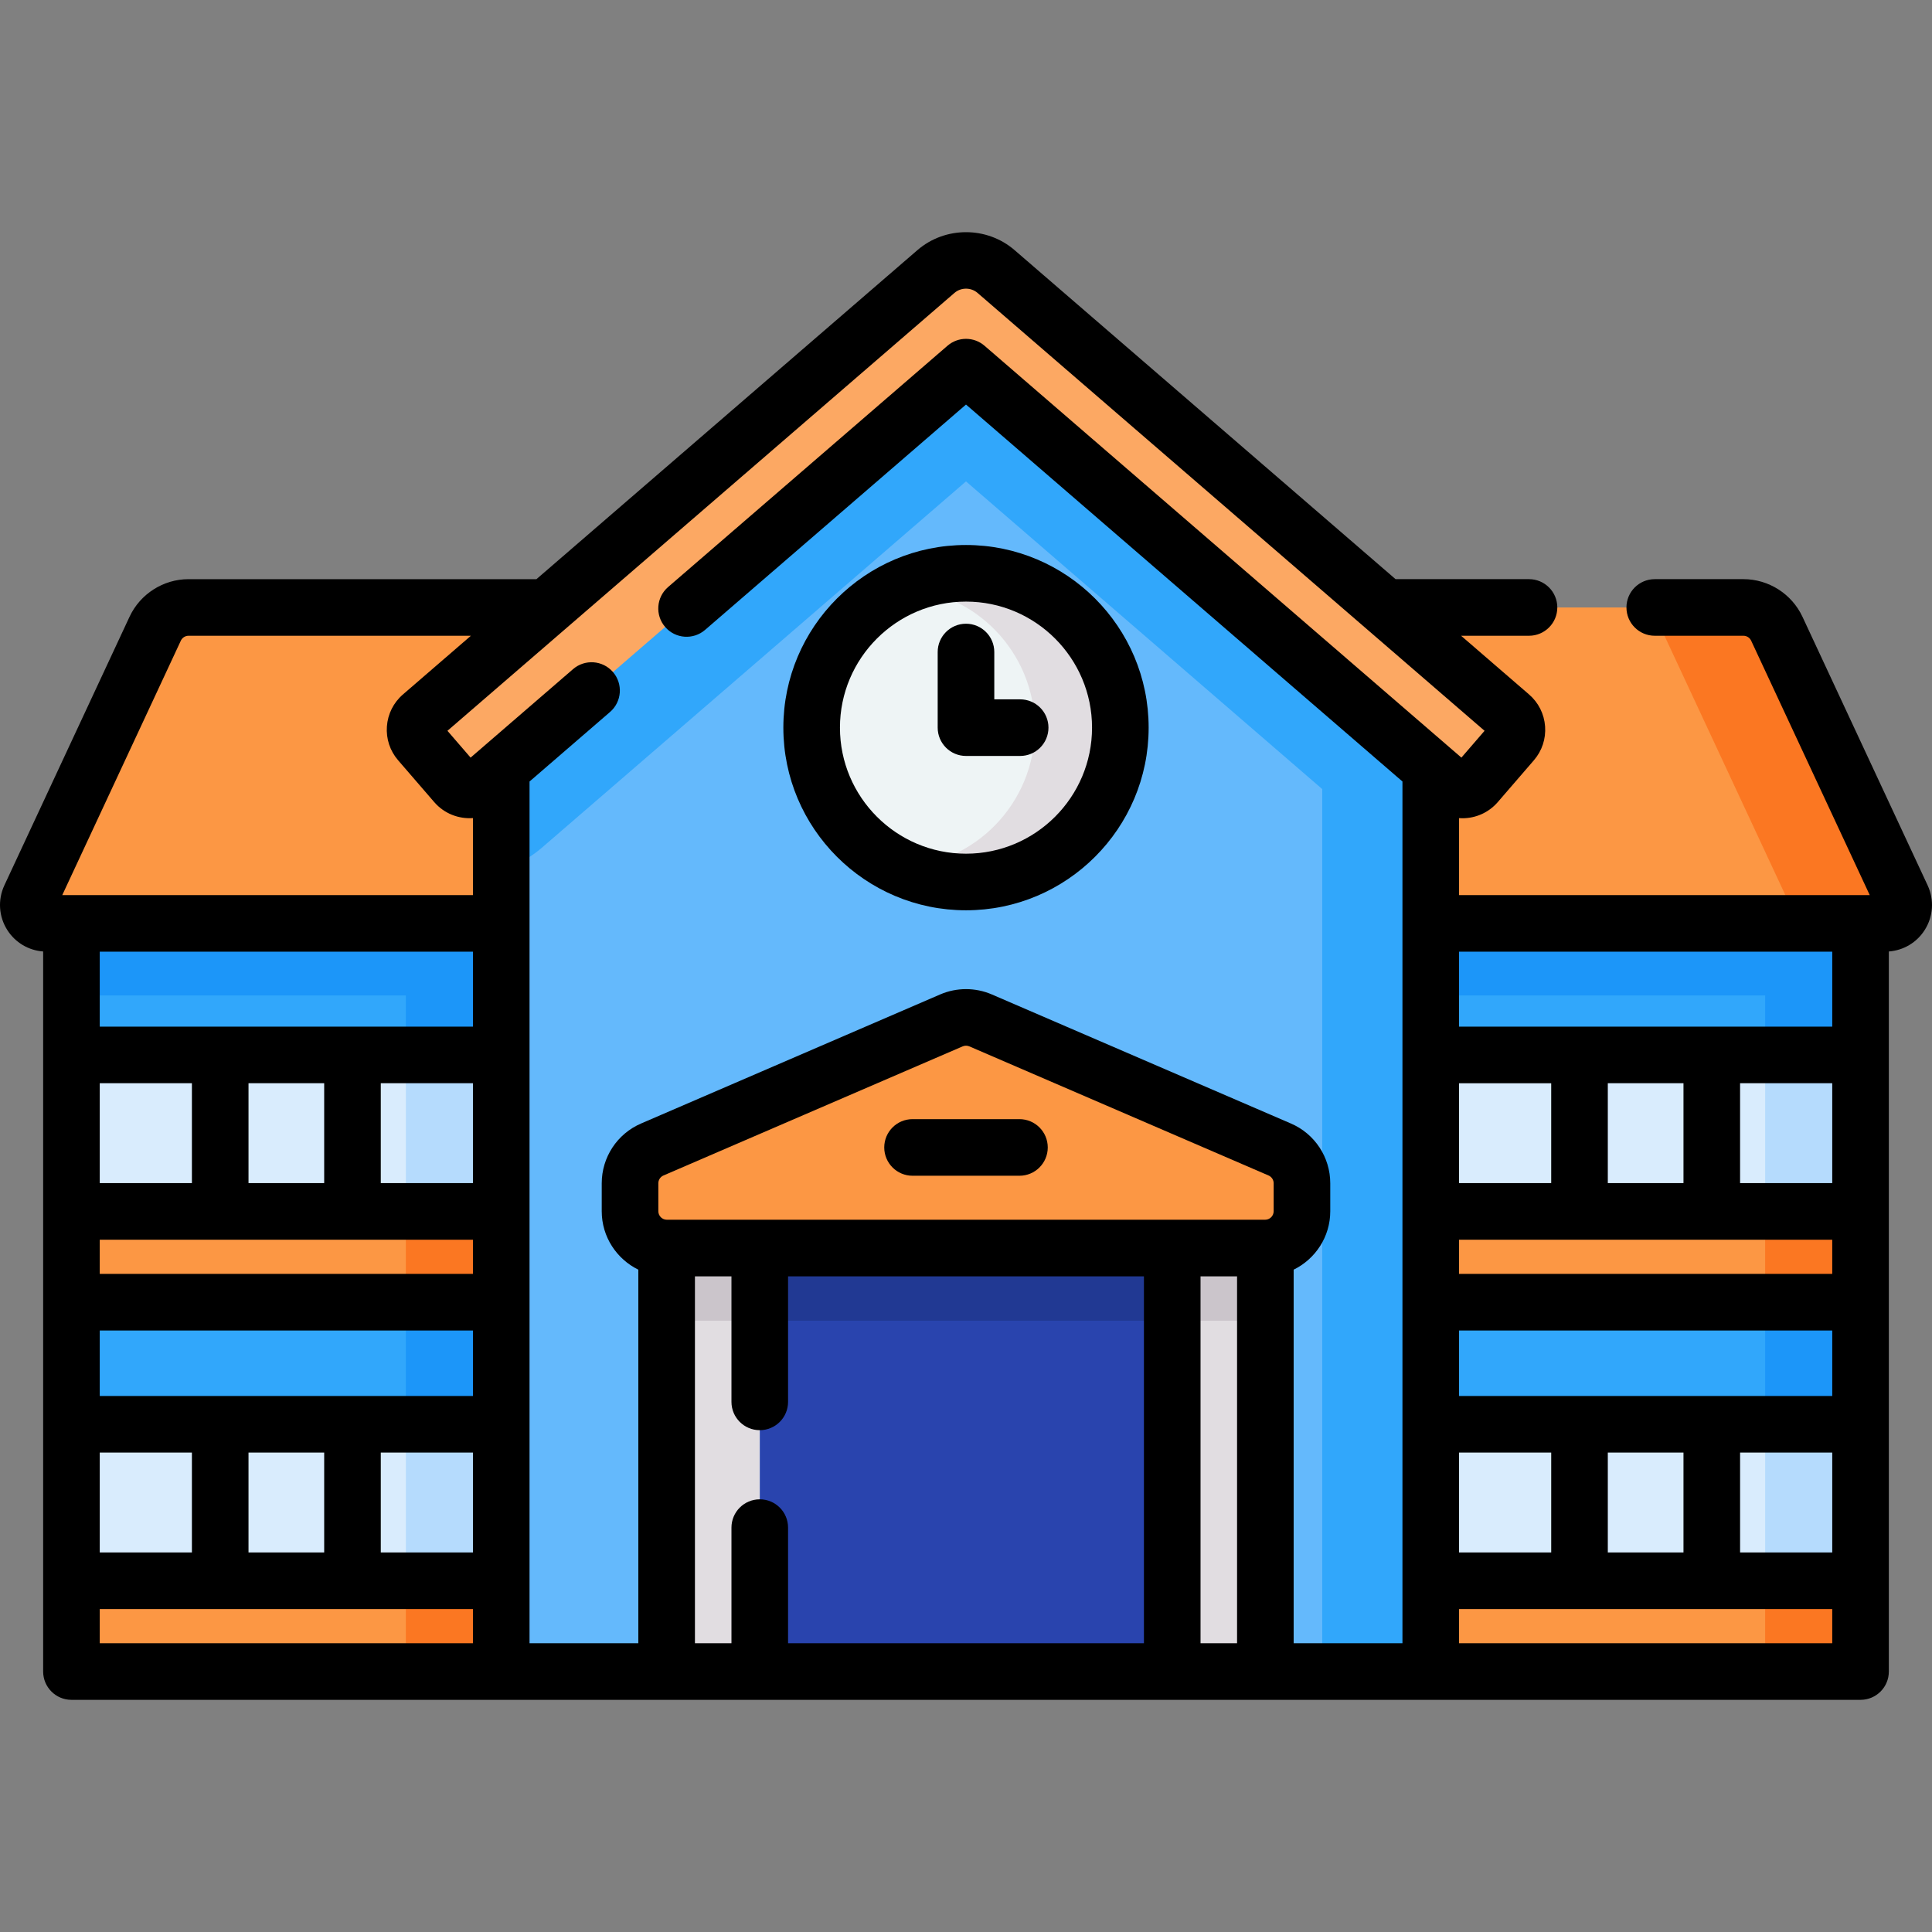
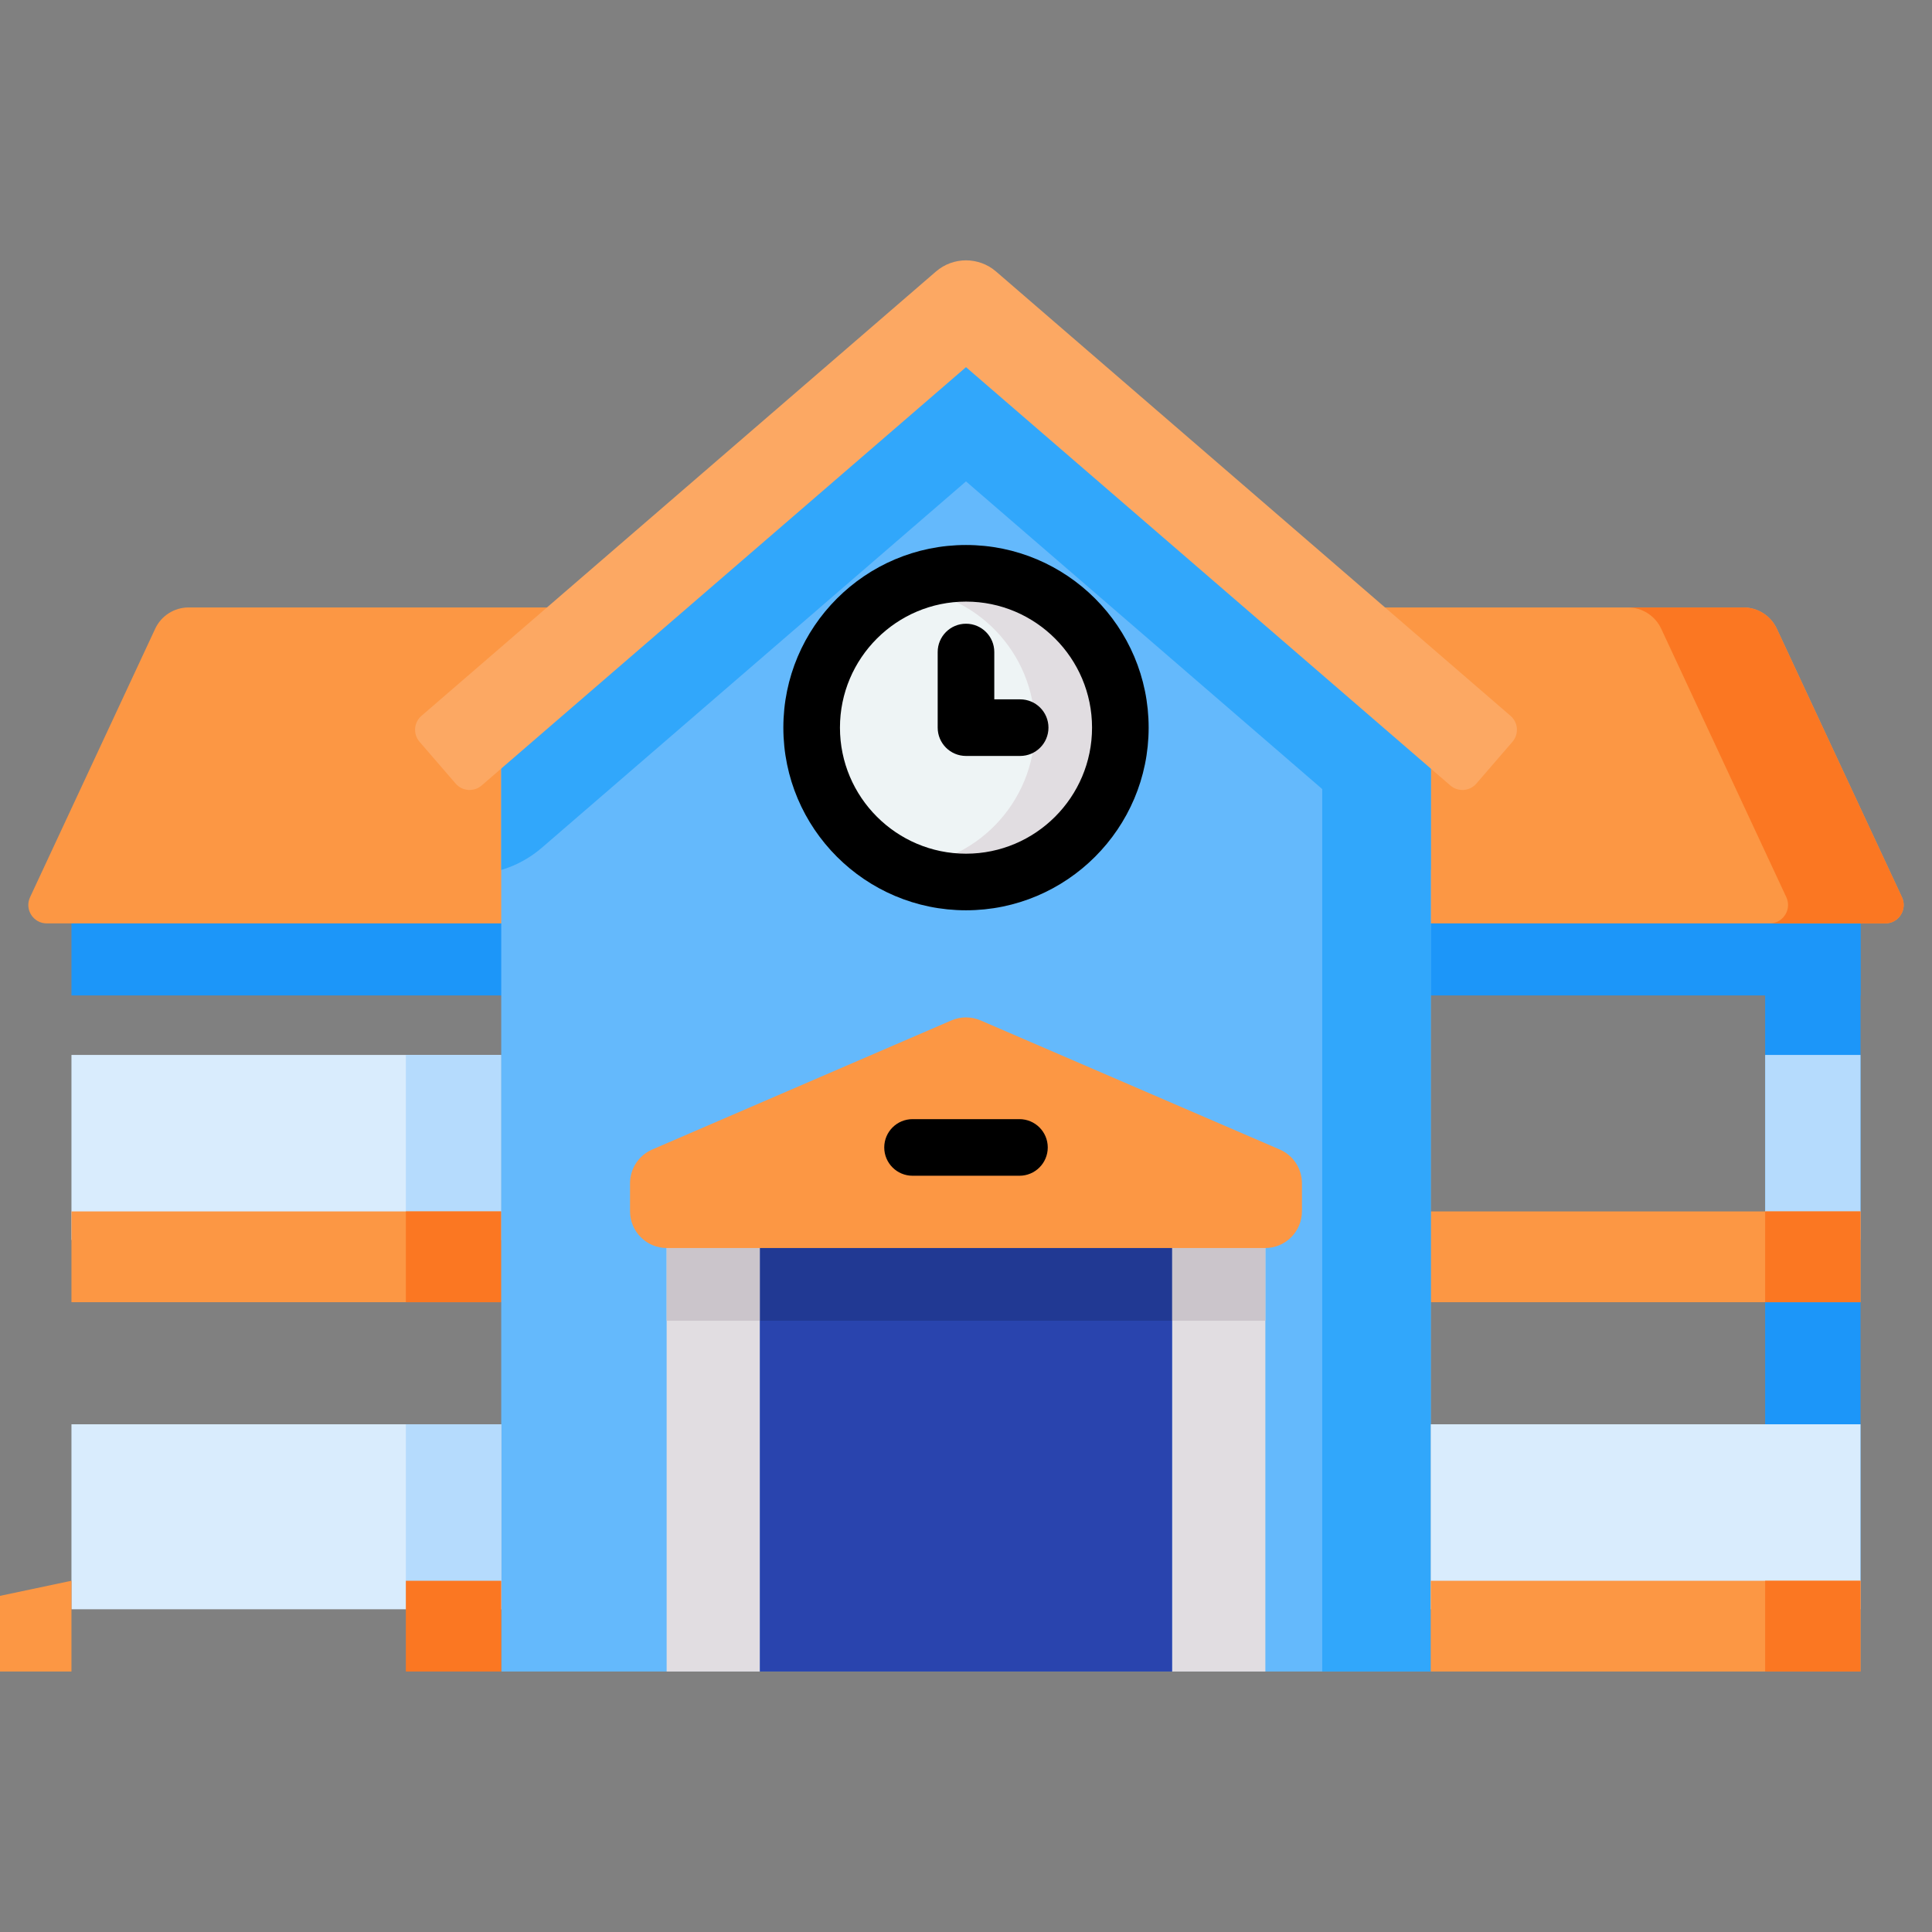
<svg xmlns="http://www.w3.org/2000/svg" id="Capa_1" enable-background="new 0 0 512 512" height="512" viewBox="0 0 512 512" width="512">
  <rect x="0" y="0" width="512" height="512" fill="#808080" stroke="none" />
  <g>
    <g>
      <g>
-         <path d="m18.936 235.851h474.127v207.122h-474.127z" fill="#31a7fb" />
        <g fill="#1c96f9">
          <path d="m18.936 235.851h474.127v27.952h-474.127z" />
-           <path d="m107.555 235.851h25.279v207.121h-25.279z" />
          <path d="m467.784 235.851h25.279v207.121h-25.279z" />
        </g>
        <g>
          <g>
-             <path d="m379.165 279.57h113.897v49.022h-113.897z" fill="#d9ecfd" />
            <path d="m467.785 279.57h25.277v49.022h-25.277z" fill="#b5dbfd" />
          </g>
          <g>
            <path d="m379.165 321.042h113.897v24.057h-113.897z" fill="#fc9744" />
            <path d="m467.785 321.042h25.277v24.057h-25.277z" fill="#fb7722" />
          </g>
        </g>
        <g>
          <g>
            <path d="m18.937 279.57h113.897v49.022h-113.897z" fill="#d9ecfd" />
            <path d="m107.558 279.57h25.277v49.022h-25.277z" fill="#b5dbfd" />
          </g>
          <g>
            <path d="m18.936 321.041h113.898v24.054h-113.898z" fill="#fc9744" />
            <path d="m107.557 321.042h25.277v24.057h-25.277z" fill="#fb7722" />
          </g>
        </g>
      </g>
      <path d="m499.614 244.71h-487.229c-3.568 0-5.928-3.705-4.421-6.938l33.163-71.156c1.602-3.437 5.05-5.635 8.842-5.635h412.061c3.792 0 7.241 2.197 8.842 5.635l33.163 71.156c1.508 3.233-.853 6.938-4.421 6.938z" fill="#fc9744" />
      <path d="m499.618 244.713h-30.642c3.561 0 5.922-3.707 4.419-6.946l-33.159-71.148c-1.61-3.444-5.054-5.639-8.848-5.639h30.642c3.795 0 7.239 2.195 8.839 5.639l33.169 71.148c1.502 3.239-.859 6.946-4.42 6.946z" fill="#fb7722" />
      <g>
        <path d="m379.165 187.555v255.413h-246.33v-255.413l123.165-106.376z" fill="#64b9fc" />
        <path d="m379.165 187.555v42.993c-3.922-1.161-7.59-3.161-10.741-5.873l-112.424-97.098-112.424 97.098c-3.151 2.712-6.819 4.712-10.741 5.873v-42.993l123.165-106.376z" fill="#31a7fb" />
        <path d="m350.402 162.717v280.255h28.763v-255.413z" fill="#31a7fb" />
        <path d="m201.339 324.602h109.312v118.365h-109.312z" fill="#2944ae" />
        <path d="m201.339 324.602h109.312v25.404h-109.312z" fill="#213993" />
        <g>
          <path d="m384.367 208.167-128.367-110.866-128.368 110.866c-2.039 1.761-5.119 1.535-6.88-.503l-9.565-11.075c-1.761-2.039-1.536-5.119.503-6.88l136.34-117.749c4.577-3.955 11.364-3.955 15.941 0l136.338 117.749c2.039 1.761 2.264 4.841.503 6.88l-9.565 11.074c-1.761 2.039-4.841 2.265-6.88.504z" fill="#fca863" />
        </g>
      </g>
      <g>
        <circle cx="256" cy="192.834" fill="#eef4f5" r="40.903" />
        <path d="m296.905 192.833c0 22.594-18.311 40.905-40.905 40.905-6.283 0-12.234-1.415-17.55-3.941 19.872-.615 35.803-16.926 35.803-36.964 0-20.019-15.911-36.34-35.784-36.964 5.317-2.527 11.258-3.941 17.531-3.941 22.594-.001 40.905 18.32 40.905 40.905z" fill="#e1dde1" />
      </g>
      <g>
        <g>
          <path d="m379.165 377.449h113.897v49.022h-113.897z" fill="#d9ecfd" />
-           <path d="m467.785 377.449h25.277v65.519h-25.277z" fill="#b5dbfd" />
        </g>
        <g>
          <path d="m379.165 418.92h113.897v24.048h-113.897z" fill="#fc9744" />
          <path d="m467.785 418.92h25.277v24.048h-25.277z" fill="#fb7722" />
        </g>
      </g>
      <g>
        <g>
          <path d="m18.937 377.449h113.897v49.022h-113.897z" fill="#d9ecfd" />
          <path d="m107.558 377.449h25.277v49.022h-25.277z" fill="#b5dbfd" />
        </g>
        <g>
-           <path d="m18.936 418.918h113.898v24.054h-113.898z" fill="#fc9744" />
+           <path d="m18.936 418.918v24.054h-113.898z" fill="#fc9744" />
          <path d="m107.557 418.92h25.277v24.048h-25.277z" fill="#fb7722" />
        </g>
      </g>
      <path d="m310.653 321.041h24.679v121.932h-24.679z" fill="#e1dde1" />
      <path d="m310.653 321.041h24.679v28.965h-24.679z" fill="#cbc5cb" />
      <path d="m176.667 321.041h24.679v121.932h-24.679z" fill="#e1dde1" />
      <path d="m176.667 321.041h24.679v28.965h-24.679z" fill="#cbc5cb" />
      <g>
        <path d="m335.277 330.743h-158.555c-5.388 0-9.756-4.368-9.756-9.756v-7.4c0-3.894 2.315-7.415 5.89-8.957l79.277-34.21c2.467-1.065 5.264-1.065 7.731 0l79.277 34.21c3.575 1.543 5.89 5.064 5.89 8.957v7.4c.002 5.388-4.366 9.756-9.754 9.756z" fill="#fc9744" />
      </g>
    </g>
    <g>
-       <path d="m510.834 234.603-33.163-71.157c-2.823-6.053-8.962-9.965-15.641-9.965h-23.503c-4.143 0-7.5 3.358-7.5 7.5s3.357 7.5 7.5 7.5h23.503c.873 0 1.676.512 2.045 1.303l31.425 67.426h-108.835v-20.401c.294.021.588.038.882.038 3.475 0 6.933-1.452 9.377-4.282l9.564-11.075c2.161-2.502 3.219-5.696 2.978-8.993-.24-3.298-1.752-6.305-4.254-8.466l-18.006-15.551h17.998c4.143 0 7.5-3.358 7.5-7.5s-3.357-7.5-7.5-7.5h-35.366l-100.963-87.195c-7.34-6.343-18.409-6.341-25.747-.001l-100.965 87.199h-92.194c-6.68 0-12.818 3.912-15.64 9.966l-33.162 71.153c-1.796 3.853-1.505 8.295.779 11.881 2.113 3.316 5.614 5.373 9.49 5.667v190.822c0 4.142 3.357 7.5 7.5 7.5h474.127c4.143 0 7.5-3.358 7.5-7.5v-190.822c3.876-.294 7.377-2.351 9.489-5.666 2.286-3.585 2.578-8.026.782-11.881zm-64.693 52.465v26.472h-20.055v-26.472zm39.422 0v26.472h-24.423v-26.472zm-98.898 82.878v-17.351h98.899v17.351zm98.898-41.406v.055 9h-98.899v-9-.055zm-74.477-14.999h-24.422v-26.472h24.422zm-24.421 71.405h24.422v26.472h-24.422zm39.421 0h20.055v26.472h-20.055zm35.055 0h24.423v26.472h-24.423zm24.422-132.736v19.858h-98.899v-19.858zm-437.638-82.426c.369-.791 1.171-1.302 2.044-1.302h74.826l-18.005 15.55c-2.503 2.161-4.014 5.167-4.256 8.465-.241 3.298.816 6.492 2.978 8.994l9.565 11.075c2.651 3.069 6.493 4.503 10.258 4.236v20.408h-108.834zm77.41 82.426v19.858h-98.899v-19.858zm-98.899 117.736v-17.351h98.899v17.351zm59.477-82.878v26.472h-20.054v-26.472zm39.422 0v26.472h-24.422v-26.472zm-98.899 41.527v-.055h98.899v.055 9h-98.899zm24.423-15.054h-24.423v-26.472h24.423zm-24.423 71.405h24.423v26.472h-24.423zm39.423 0h20.055v26.472h-20.055zm35.054 0h24.422v26.472h-24.422zm-74.477 41.527v-.055h98.899v.055 8.999h-98.899zm113.899-219.366 21.336-18.427c3.135-2.708 3.481-7.444.773-10.579-2.709-3.135-7.443-3.48-10.578-.774l-27.151 23.45-6.137-7.106 134.355-116.036c1.748-1.512 4.385-1.512 6.135.001l134.354 116.035-6.137 7.106-126.382-109.152c-2.816-2.432-6.988-2.432-9.805 0l-74.051 63.954c-3.135 2.707-3.481 7.443-.773 10.579 2.706 3.135 7.443 3.48 10.578.774l69.149-59.72 115.664 99.895v228.367h-28.832v-98.995c5.733-2.808 9.7-8.687 9.7-15.49v-7.4c0-6.893-4.09-13.113-10.419-15.843l-79.277-34.21c-4.346-1.876-9.331-1.875-13.675 0l-79.277 34.21c-6.33 2.73-10.42 8.95-10.42 15.843v7.4c0 6.803 3.967 12.681 9.7 15.49v98.995h-28.832v-228.367zm36.387 116.136c-1.244 0-2.256-1.012-2.256-2.256v-7.4c0-.901.534-1.714 1.362-2.071l79.279-34.211c.283-.123.588-.184.893-.184s.609.062.894.184l79.279 34.21c.827.357 1.361 1.17 1.361 2.071v7.4c0 1.244-1.012 2.256-2.256 2.256h-158.556zm7.444 112.229v-97.229h9.68v33.27c0 4.142 3.357 7.5 7.5 7.5s7.5-3.358 7.5-7.5v-33.27h94.308v97.229h-94.308v-30.636c0-4.142-3.357-7.5-7.5-7.5s-7.5 3.358-7.5 7.5v30.636zm133.988 0v-97.229h9.68v97.229zm167.409 0h-98.899v-8.999-.055h98.899v.055z" />
      <path d="m256 241.237c26.689 0 48.403-21.714 48.403-48.403s-21.714-48.403-48.403-48.403-48.403 21.714-48.403 48.403c0 26.69 21.713 48.403 48.403 48.403zm0-81.806c18.419 0 33.403 14.985 33.403 33.403 0 18.419-14.984 33.404-33.403 33.404s-33.403-14.985-33.403-33.404c0-18.418 14.984-33.403 33.403-33.403z" />
      <path d="m255.997 200.334h14.356c4.143 0 7.5-3.358 7.5-7.5s-3.357-7.5-7.5-7.5h-6.856v-12.541c0-4.142-3.357-7.5-7.5-7.5s-7.5 3.358-7.5 7.5v20.041c0 4.142 3.357 7.5 7.5 7.5z" />
      <path d="m270.166 296.585h-28.332c-4.143 0-7.5 3.358-7.5 7.5s3.357 7.5 7.5 7.5h28.332c4.143 0 7.5-3.358 7.5-7.5s-3.358-7.5-7.5-7.5z" />
    </g>
  </g>
</svg>